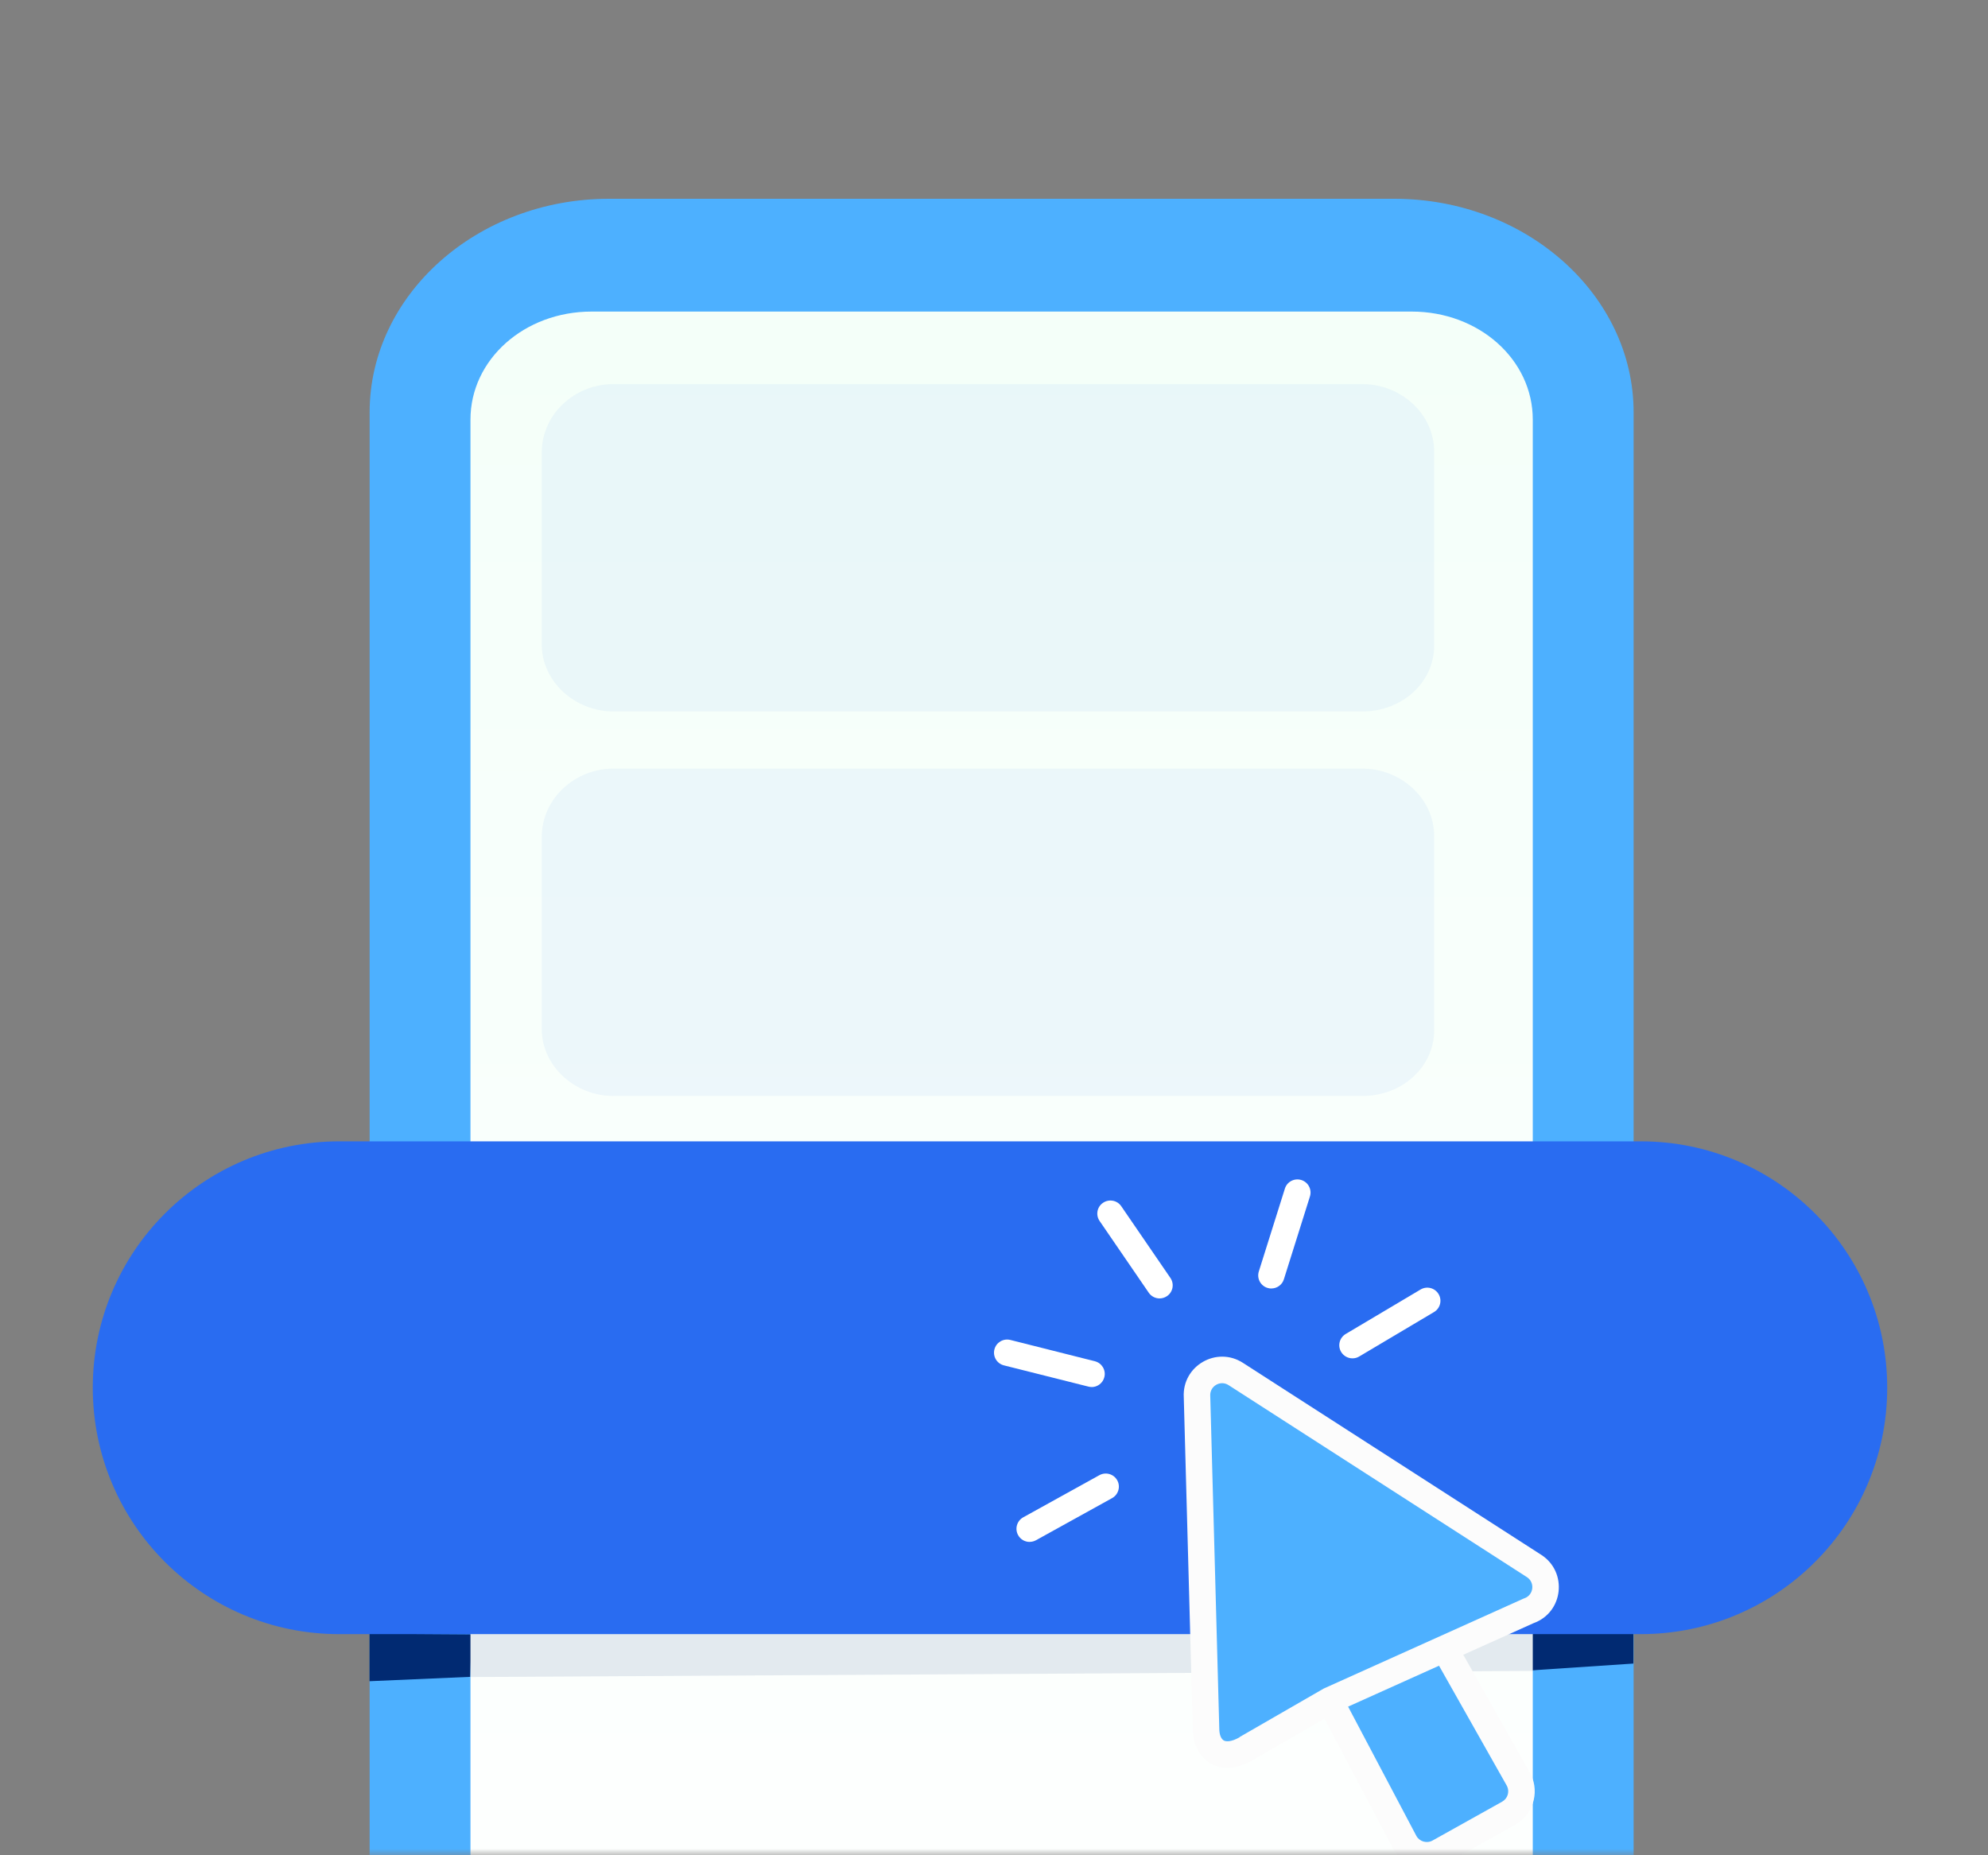
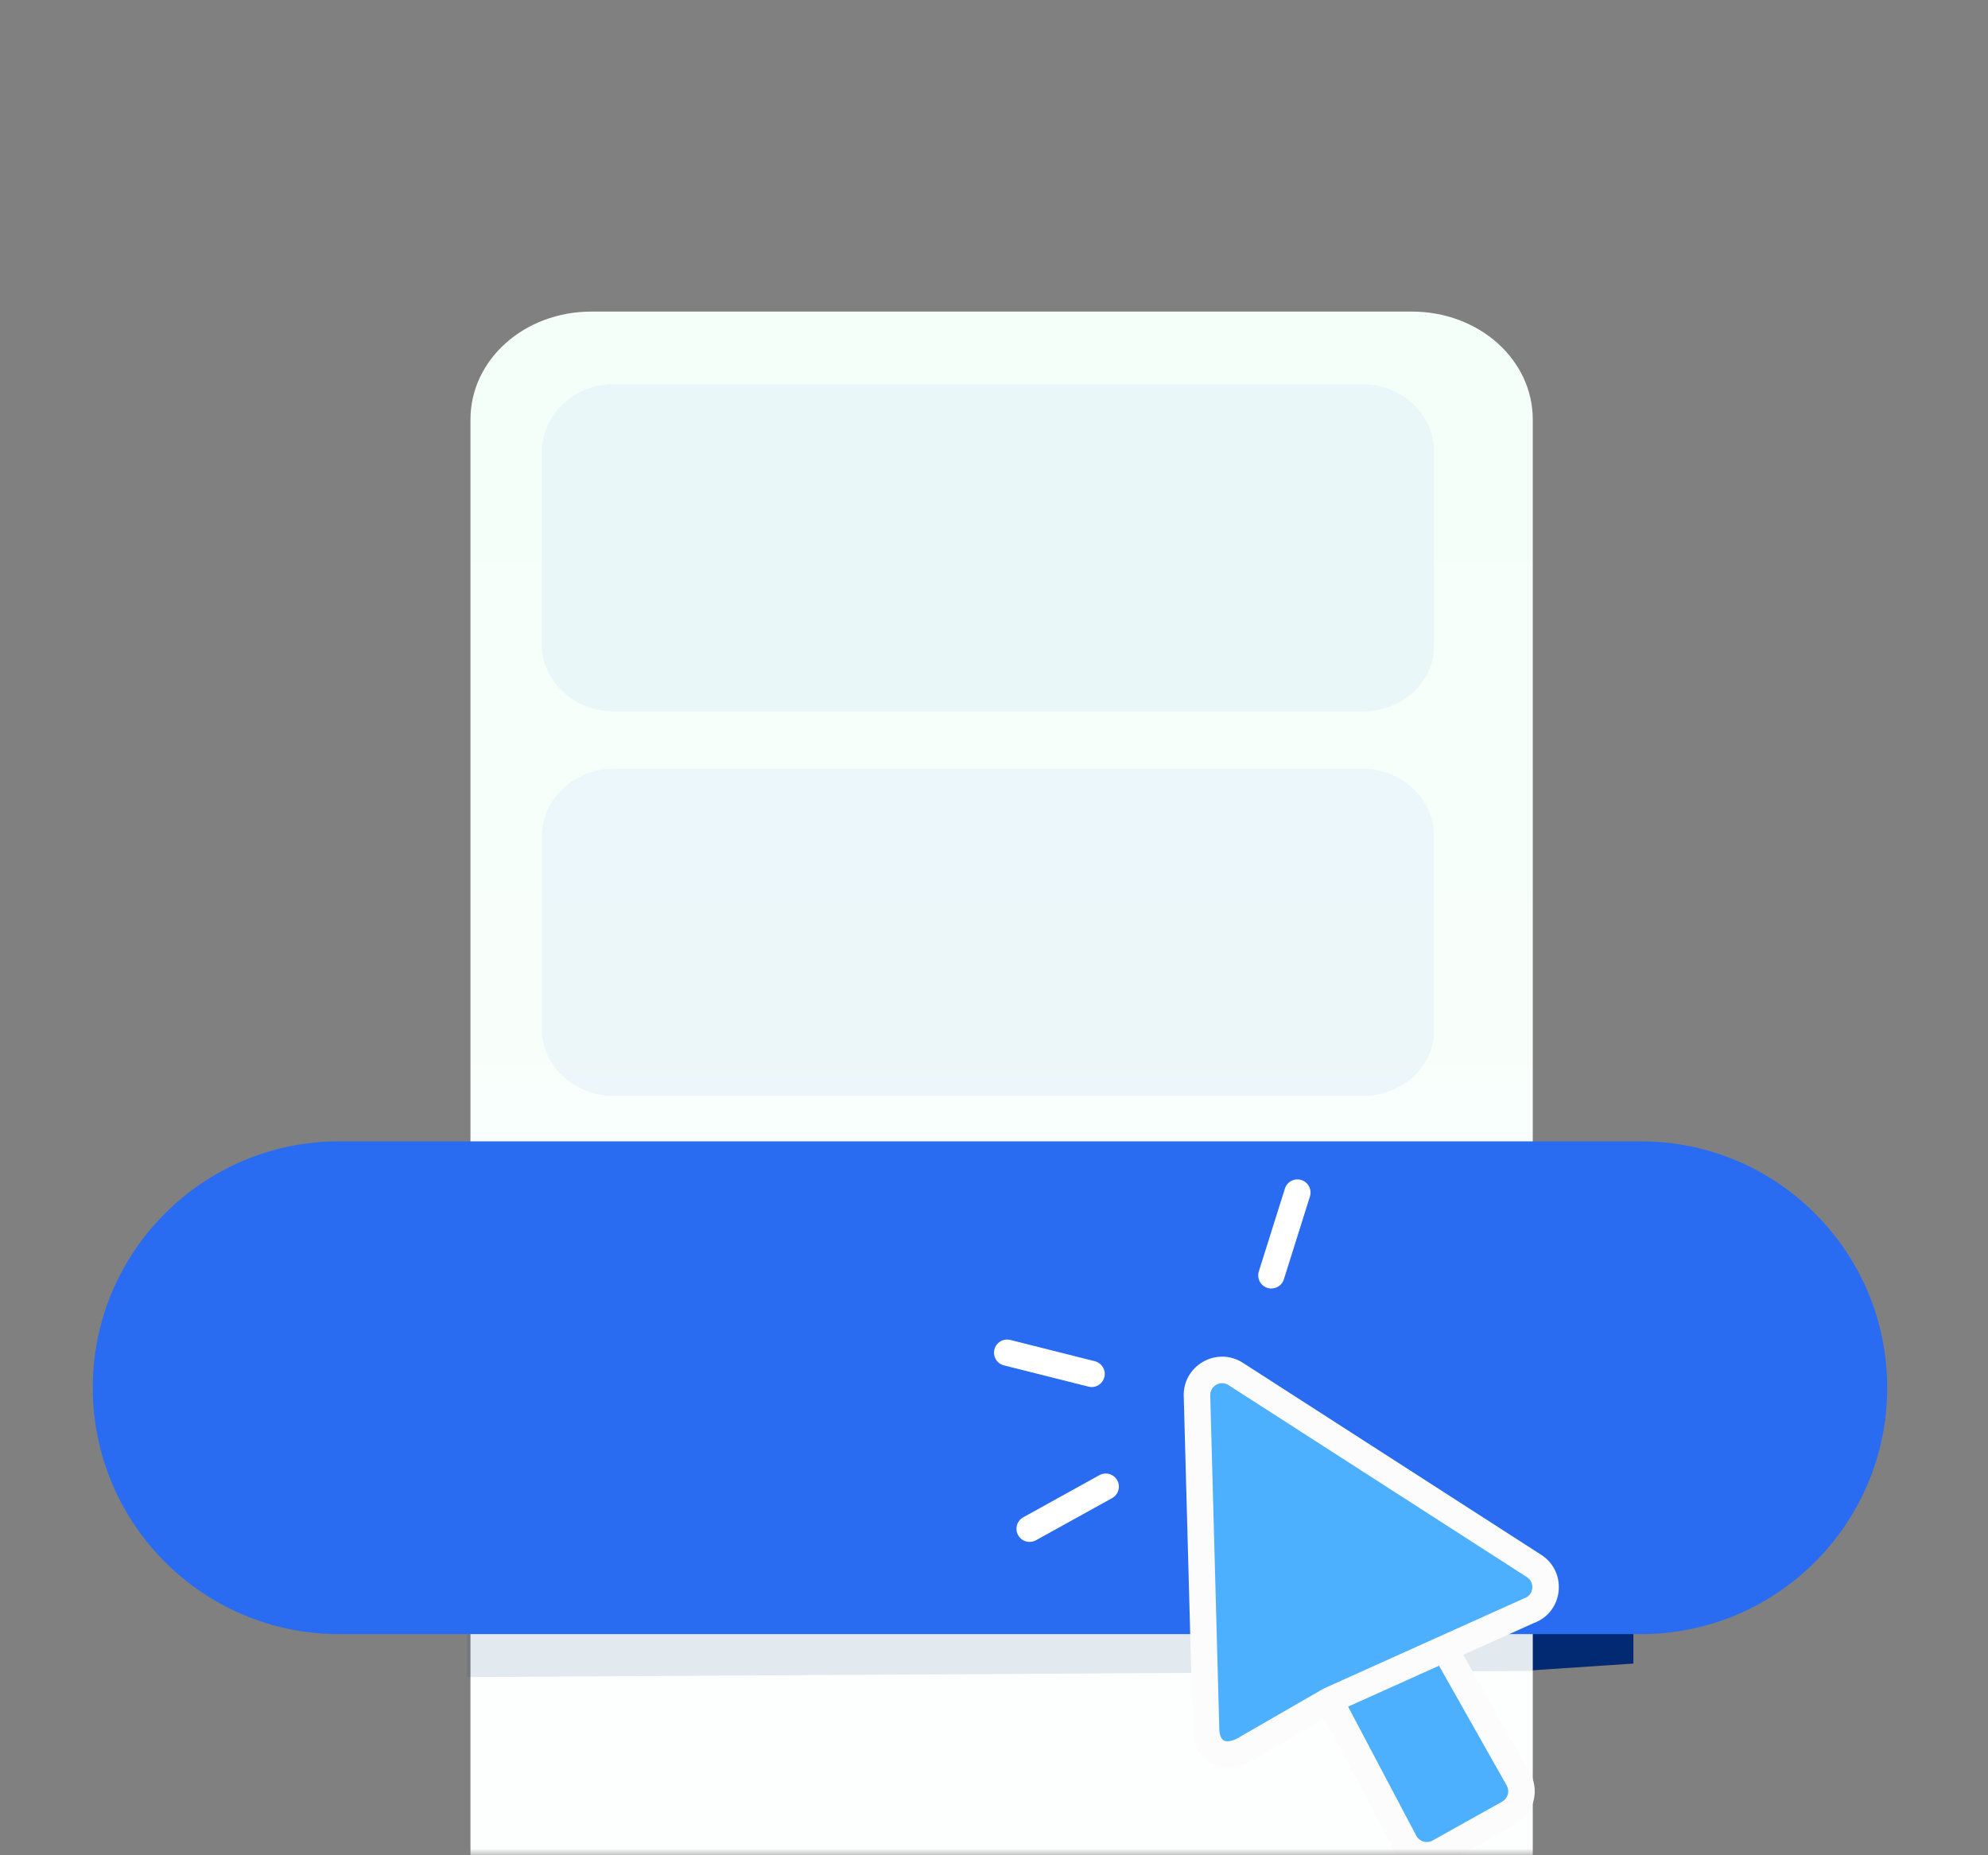
<svg xmlns="http://www.w3.org/2000/svg" width="150" height="140" viewBox="0 0 150 140" fill="none">
  <rect x="0" y="0" width="150" height="140" fill="#808080" stroke="none" />
  <g clip-path="url(#clip0_1350_4849)">
    <mask id="mask0_1350_4849" style="mask-type:alpha" maskUnits="userSpaceOnUse" x="0" y="0" width="150" height="140">
      <path d="M150 0H0V140H150V0Z" fill="white" />
    </mask>
    <g mask="url(#mask0_1350_4849)">
-       <path d="M105.201 159.895H45.949C36.005 159.895 27.889 152.65 27.889 143.775V31.12C27.889 22.245 36.005 15 45.949 15H105.201C115.144 15 123.261 22.245 123.261 31.12V143.594C123.261 152.65 115.144 159.895 105.201 159.895Z" fill="#4DB0FF" />
-       <path d="M35.592 123.329L27.881 123.279V126.865L35.477 126.536L35.592 123.329Z" fill="#012A72" />
      <path d="M123.242 123.245L114.963 123.194V126.087L123.242 125.534V123.245Z" fill="#012A72" />
      <path d="M81.381 98.194L73.102 98.143V101.036L81.381 100.483V98.194Z" fill="#012A72" />
      <path d="M106.723 162.249H44.63C39.556 162.249 35.498 158.627 35.498 154.099V31.663C35.498 27.135 39.556 23.512 44.63 23.512H106.52C111.593 23.512 115.652 27.135 115.652 31.663V154.099C115.854 158.627 111.593 162.249 106.723 162.249Z" fill="url(#paint0_linear_1350_4849)" />
      <path opacity="0.1" d="M115.836 123.194H35.236V126.554L115.836 126.087V123.194Z" fill="#012A72" />
      <path d="M102.791 82.704H46.291C43.337 82.704 40.875 80.406 40.875 77.648V63.171C40.875 60.298 43.337 58 46.291 58H102.791C105.745 58 108.207 60.298 108.207 63.056V77.534C108.33 80.406 105.868 82.704 102.791 82.704Z" fill="#79AAF7" fill-opacity="0.1" />
      <path d="M102.791 53.687H46.291C43.337 53.687 40.875 51.389 40.875 48.631V34.154C40.875 31.281 43.337 28.983 46.291 28.983H102.791C105.745 28.983 108.207 31.281 108.207 34.039V48.516C108.33 51.389 105.868 53.687 102.791 53.687Z" fill="#79AAF7" fill-opacity="0.1" />
      <path d="M123.802 86.127H25.593C15.325 86.127 7 94.451 7 104.72C7 114.989 15.325 123.313 25.593 123.313H123.802C134.07 123.313 142.395 114.989 142.395 104.72C142.395 94.451 134.07 86.127 123.802 86.127Z" fill="#296CF1" />
      <path d="M100.337 128.309L105.974 138.985L105.975 138.987C106.474 139.939 107.657 140.274 108.58 139.759L113.831 136.828L113.832 136.827C114.773 136.299 115.081 135.1 114.522 134.183L114.52 134.181L109 124.409L115.334 121.558L100.337 128.309ZM100.337 128.309L94.302 131.789L94.301 131.79C92.5 133 91.112 132.297 91.004 130.63L91.003 130.626L90.318 105.392L90.318 105.389C90.226 103.834 91.937 102.841 93.242 103.683L115.748 118.168L115.75 118.169C117.075 119.026 116.843 121.043 115.336 121.557L100.337 128.309Z" fill="#4DB0FF" />
      <path fill-rule="evenodd" clip-rule="evenodd" d="M91.316 105.327L91.317 105.345L92.002 130.58C92.043 131.143 92.266 131.312 92.387 131.36C92.531 131.417 92.905 131.458 93.531 131.093L93.541 131.073L99.881 127.418L114.968 120.626L115.013 120.611C115.712 120.372 115.838 119.435 115.223 119.02L92.699 104.523C92.081 104.124 91.275 104.595 91.316 105.327ZM99.937 129.694L94.837 132.635C93.796 133.327 92.653 133.618 91.648 133.218C90.599 132.801 90.076 131.787 90.005 130.695L90.005 130.687L90.004 130.664L89.319 105.435C89.188 103.067 91.797 101.561 93.783 102.842C93.783 102.843 93.783 102.842 93.783 102.842L116.243 117.298L116.246 117.299L116.293 117.329C118.295 118.624 117.972 121.672 115.708 122.486L110.409 124.871L115.372 133.657L115.376 133.663C116.201 135.016 115.787 136.778 114.453 137.62L114.441 137.633L109.067 140.632C107.662 141.416 105.854 140.91 105.089 139.451L105.085 139.443L99.937 129.694ZM108.578 125.696L101.718 128.784L106.858 138.518L106.86 138.523C106.862 138.525 106.863 138.527 106.864 138.53C107.1 138.969 107.654 139.13 108.093 138.886L113.22 136.024L113.342 135.955C113.76 135.721 113.916 135.205 113.71 134.781L108.578 125.696Z" fill="#FCFCFC" />
-       <path d="M102.046 102.502C101.709 102.502 101.38 102.328 101.193 102.019C100.912 101.549 101.066 100.944 101.538 100.663L107.185 97.308C107.657 97.027 108.263 97.182 108.545 97.652C108.826 98.123 108.672 98.728 108.2 99.009L102.553 102.364C102.395 102.459 102.22 102.502 102.046 102.502Z" fill="white" />
      <path d="M95.928 97.233C95.829 97.233 95.73 97.217 95.631 97.186C95.108 97.024 94.818 96.466 94.981 95.948L96.948 89.694C97.11 89.172 97.665 88.883 98.189 89.045C98.712 89.207 99.001 89.765 98.839 90.283L96.872 96.537C96.741 96.96 96.349 97.229 95.924 97.229L95.928 97.233Z" fill="white" />
-       <path d="M87.497 97.981C87.18 97.981 86.87 97.831 86.676 97.55L82.969 92.138C82.659 91.688 82.774 91.07 83.226 90.766C83.678 90.457 84.297 90.572 84.602 91.023L88.31 96.434C88.619 96.885 88.504 97.502 88.052 97.807C87.882 97.922 87.687 97.981 87.493 97.981H87.497Z" fill="white" />
      <path d="M82.362 104.666C82.283 104.666 82.2 104.654 82.121 104.634L75.749 103.032C75.217 102.898 74.896 102.36 75.031 101.83C75.166 101.3 75.701 100.979 76.236 101.114L82.608 102.72C83.14 102.854 83.461 103.392 83.326 103.922C83.211 104.369 82.811 104.67 82.367 104.67L82.362 104.666Z" fill="white" />
      <path d="M77.688 116.355C77.339 116.355 77.002 116.173 76.82 115.844C76.554 115.366 76.728 114.764 77.204 114.499L82.95 111.319C83.43 111.054 84.032 111.228 84.298 111.703C84.564 112.177 84.389 112.783 83.913 113.048L78.168 116.228C78.017 116.311 77.851 116.351 77.688 116.351V116.355Z" fill="white" />
    </g>
  </g>
  <defs>
    <linearGradient id="paint0_linear_1350_4849" x1="75.578" y1="23.512" x2="75.578" y2="162.249" gradientUnits="userSpaceOnUse">
      <stop stop-color="#F4FFF9" />
      <stop offset="1" stop-color="white" />
    </linearGradient>
    <clipPath id="clip0_1350_4849">
      <rect width="150" height="140" fill="white" />
    </clipPath>
  </defs>
</svg>